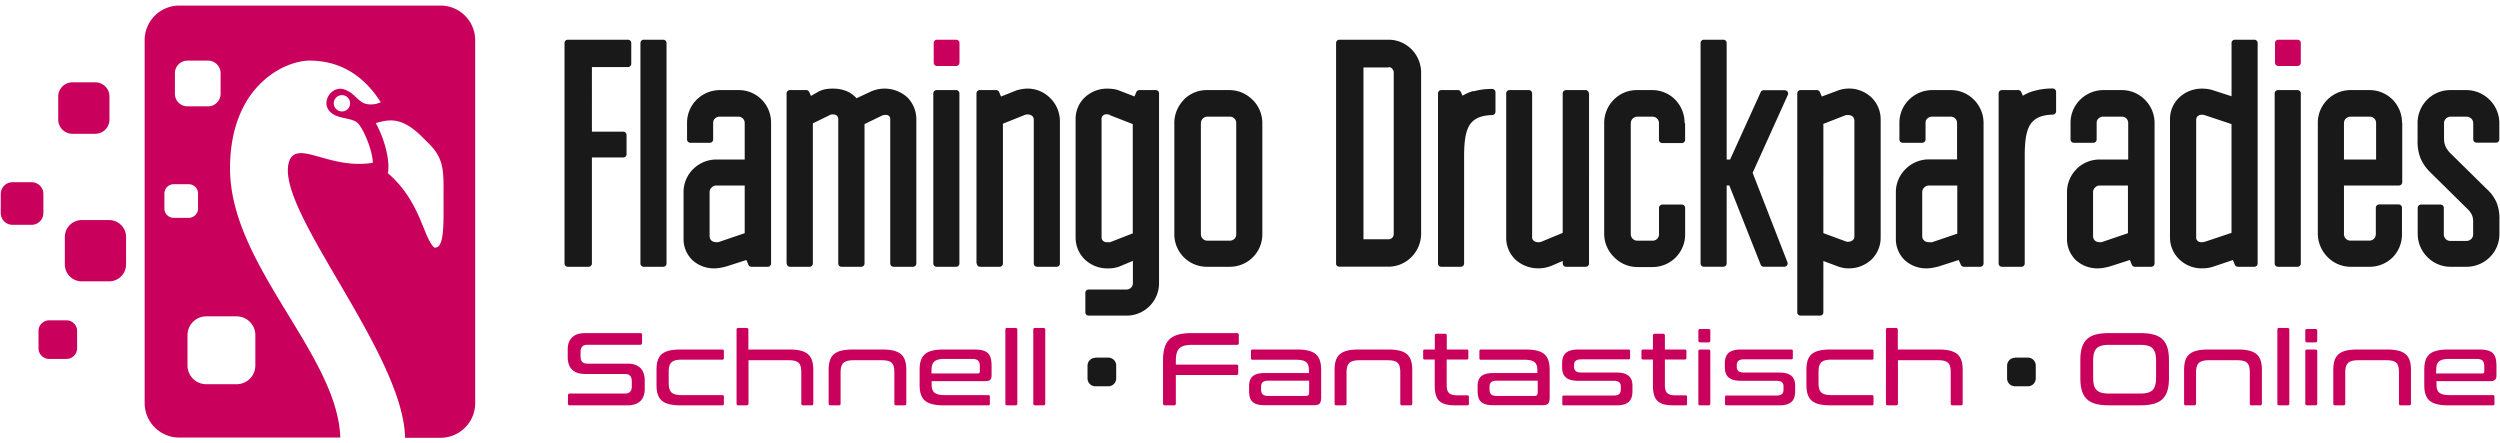
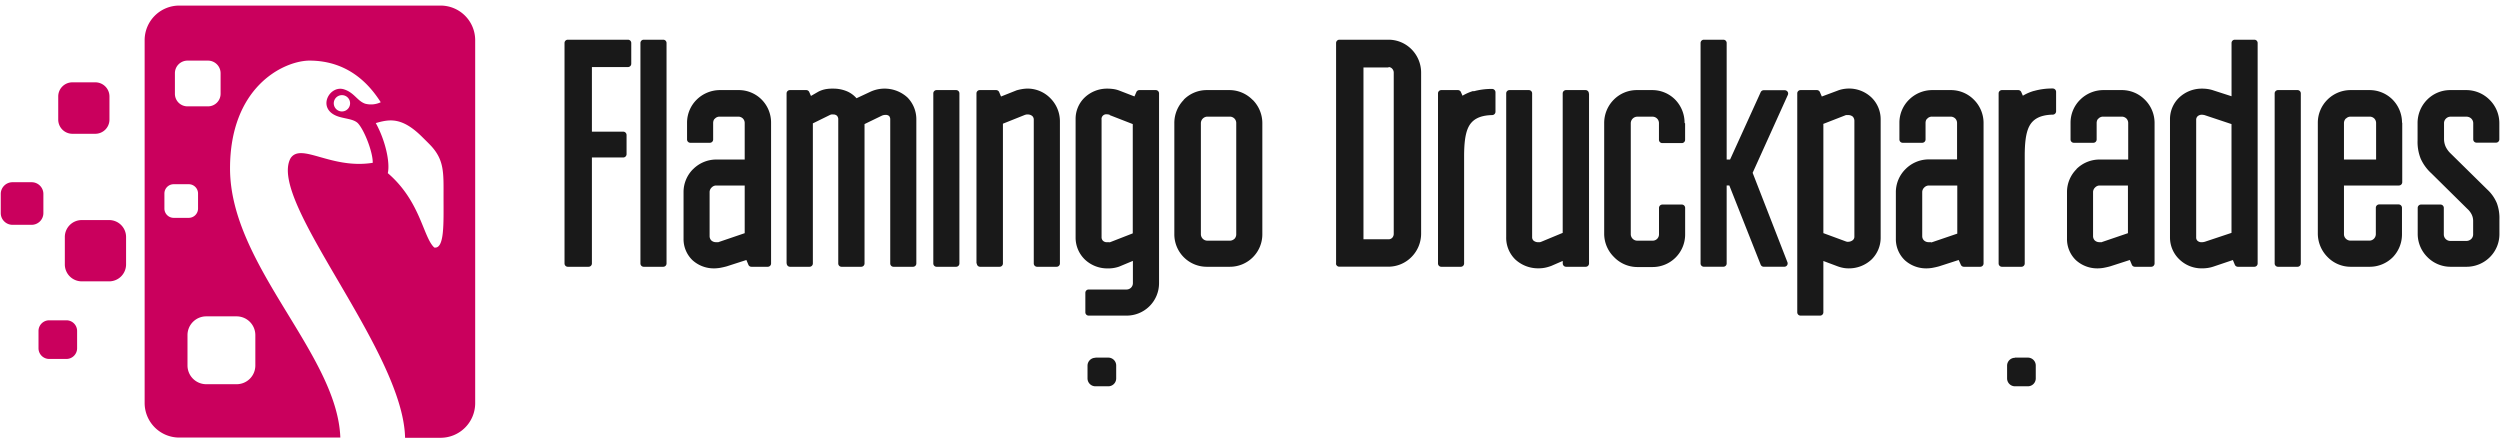
<svg xmlns="http://www.w3.org/2000/svg" id="Ebene_1" data-name="Ebene 1" viewBox="0 0 564.15 100">
  <defs>
    <style>.cls-1{fill:#ca005d;}.cls-1,.cls-2{fill-rule:evenodd;}.cls-2{fill:#191919;}</style>
  </defs>
  <title>flamingo_druckparadies_logo_homepage</title>
  <path class="cls-1" d="M40.44,1.26h59a7.81,7.81,0,0,1,7.79,7.79V91a7.81,7.81,0,0,1-7.79,7.79H91.41C91,79,60.23,45.33,65.58,35.69c2.37-3.56,9.16,2.55,18.53,1.05.07-2.2-1.72-7-3.21-8.78-1-1.25-3.45-1.1-5.19-1.91-4.12-1.9-1.25-6.89,1.91-5.89,2.33.73,3,2.63,4.79,3.24a5.14,5.14,0,0,0,3.51-.33c-2-3.1-6.72-9.52-16.37-9.39-5.92.24-17.64,6.15-17.64,24.33,0,21.87,24.21,41.83,24.89,60.73H40.44A7.81,7.81,0,0,1,32.64,91V9.05a7.81,7.81,0,0,1,7.8-7.79ZM84.82,27.81c2.2,4,3.23,8.94,2.69,11.26C94.94,45.45,95.46,53.54,98,55.86c2.33.36,2.09-5.37,2.09-11.34,0-5.61.24-8.54-3.2-12-.63-.64-1.23-1.23-1.81-1.8-4.46-4.35-7.25-3.82-10.3-2.94Zm-7.67-6.34A1.84,1.84,0,1,0,79,23.3a1.83,1.83,0,0,0-1.84-1.83ZM46.94,13.68H42.3a2.84,2.84,0,0,0-2.83,2.84v4.64A2.83,2.83,0,0,0,42.3,24h4.64a2.84,2.84,0,0,0,2.84-2.83V16.52a2.85,2.85,0,0,0-2.84-2.84Zm6.47,57.71H46.53a4.23,4.23,0,0,0-4.22,4.22v6.88a4.23,4.23,0,0,0,4.22,4.21h6.88a4.22,4.22,0,0,0,4.21-4.21V75.61a4.23,4.23,0,0,0-4.21-4.22ZM42.6,41.57H39.19a2.1,2.1,0,0,0-2.09,2.09v3.41a2.1,2.1,0,0,0,2.09,2.09H42.6a2.1,2.1,0,0,0,2.09-2.09V43.66a2.1,2.1,0,0,0-2.09-2.09ZM2.82,41.12H7.14a2.65,2.65,0,0,1,2.65,2.64v4.33a2.65,2.65,0,0,1-2.65,2.64H2.82A2.65,2.65,0,0,1,.17,48.09V43.76a2.65,2.65,0,0,1,2.65-2.64Zm8.27,31.16H15a2.41,2.41,0,0,1,2.4,2.4V78.6A2.41,2.41,0,0,1,15,81H11.09a2.41,2.41,0,0,1-2.4-2.4V74.68a2.41,2.41,0,0,1,2.4-2.4Zm7.35-22.62h6.21a3.82,3.82,0,0,1,3.8,3.81v6.21a3.82,3.82,0,0,1-3.8,3.81H18.44a3.82,3.82,0,0,1-3.81-3.81V53.47a3.82,3.82,0,0,1,3.81-3.81ZM16.32,18.58h5.2a3.19,3.19,0,0,1,3.18,3.18V27a3.2,3.2,0,0,1-3.18,3.19h-5.2A3.2,3.2,0,0,1,13.14,27v-5.2A3.19,3.19,0,0,1,16.32,18.58Z" />
-   <path class="cls-1" d="M513.38,14.15V9.7a.74.74,0,0,1,.74-.74h4.34a.74.74,0,0,1,.74.74v4.45a.75.75,0,0,1-.74.75h-4.34a.75.75,0,0,1-.74-.75Zm-302.68,0V9.7a.74.74,0,0,1,.74-.74h4.34a.74.74,0,0,1,.74.74v4.45a.75.75,0,0,1-.74.75h-4.34A.75.75,0,0,1,210.7,14.15Z" />
  <path class="cls-2" d="M142.45,9.7v4.69a.74.74,0,0,1-.74.74h-8.14V29.71h7.07a.76.76,0,0,1,.75.75v4.33a.76.76,0,0,1-.75.75h-7.07V59.46a.75.75,0,0,1-.75.74h-4.69a.74.74,0,0,1-.74-.74V9.7a.74.74,0,0,1,.74-.74h13.58a.74.74,0,0,1,.74.74Zm104.74,71h2.91a1.78,1.78,0,0,1,1.78,1.78v2.91a1.78,1.78,0,0,1-1.78,1.78h-2.91a1.78,1.78,0,0,1-1.78-1.78V82.52a1.78,1.78,0,0,1,1.78-1.78Zm207.51,0h2.91a1.78,1.78,0,0,1,1.78,1.78v2.91a1.78,1.78,0,0,1-1.78,1.78H454.7a1.78,1.78,0,0,1-1.78-1.78V82.52a1.78,1.78,0,0,1,1.78-1.78ZM144.52,59.46V9.7a.74.74,0,0,1,.74-.74h4.41a.74.74,0,0,1,.74.74V59.46a.74.74,0,0,1-.74.74h-4.41a.74.74,0,0,1-.74-.74Zm17.66-4.84,5.87-2V41.86h-6.44a1.41,1.41,0,0,0-1,.43l0,0a1.46,1.46,0,0,0-.48,1v10a1.38,1.38,0,0,0,.37.95l0,0a1.52,1.52,0,0,0,1.05.41h.32l.25,0Zm-5.76-16.46A7.38,7.38,0,0,1,161.61,36h6.44V27.76a1.45,1.45,0,0,0-.39-1l0,0a1.51,1.51,0,0,0-1-.44h-4.27a1.41,1.41,0,0,0-.57.11,1.25,1.25,0,0,0-.46.31l-.06.05a.92.92,0,0,0-.26.37,1.73,1.73,0,0,0-.11.63v3.69a.74.74,0,0,1-.74.74h-4.41a.74.74,0,0,1-.74-.74V27.68a7.31,7.31,0,0,1,2.17-5.19,7.49,7.49,0,0,1,5.25-2.16h4.27a7.27,7.27,0,0,1,5.16,2.16h0A7.35,7.35,0,0,1,174,27.68V59.46a.74.74,0,0,1-.74.74h-3.7a.73.73,0,0,1-.68-.46l-.45-1.07L164,60.1c-.46.13-1,.25-1.49.34a8.34,8.34,0,0,1-1.26.12,7.15,7.15,0,0,1-5-1.86,6.6,6.6,0,0,1-2-4.86V43.32a7.27,7.27,0,0,1,2.16-5.16Zm21.08,21.3V21.07a.75.75,0,0,1,.75-.74h3.69a.74.74,0,0,1,.68.45l.38.87,1.65-.95a6,6,0,0,1,1.68-.58A8.61,8.61,0,0,1,188,20a7.88,7.88,0,0,1,3.28.67,6.07,6.07,0,0,1,2,1.5l3.1-1.45A7.64,7.64,0,0,1,204.78,22a7,7,0,0,1,2,5V59.46a.74.74,0,0,1-.74.74h-4.41a.74.74,0,0,1-.74-.74V27a1.21,1.21,0,0,0-.24-.81l0,0a1.16,1.16,0,0,0-.84-.26,1.82,1.82,0,0,0-.45.05,1.77,1.77,0,0,0-.42.15l-3.85,1.87V59.46a.75.75,0,0,1-.75.74H189.9a.74.74,0,0,1-.74-.74V27a1.18,1.18,0,0,0-.29-.88,1.19,1.19,0,0,0-.88-.29,1.73,1.73,0,0,0-.37,0h0a1.7,1.7,0,0,0-.41.15l-3.78,1.86V59.46a.75.75,0,0,1-.75.74h-4.4a.75.75,0,0,1-.75-.74Zm39-38.39V59.46a.74.74,0,0,1-.74.74h-4.41a.74.74,0,0,1-.74-.74V21.07a.74.74,0,0,1,.74-.74h4.41a.74.74,0,0,1,.74.74Zm3.85,38.39V21.07a.74.74,0,0,1,.74-.74h3.7a.75.75,0,0,1,.68.45l.42,1,3.4-1.35.12-.05a10.67,10.67,0,0,1,1.26-.28,7.79,7.79,0,0,1,1.23-.11,7.22,7.22,0,0,1,5.13,2.18,7.36,7.36,0,0,1,2.15,5.18V59.46a.74.74,0,0,1-.75.74h-4.4a.75.75,0,0,1-.75-.74V27a1.09,1.09,0,0,0-.34-.82,1.56,1.56,0,0,0-1-.35l-.27,0h0l-.35.08-5,2V59.46a.74.74,0,0,1-.74.74h-4.41a.74.74,0,0,1-.74-.74ZM256,21.76l.41-.93a.74.74,0,0,1,.7-.5h3.7a.74.74,0,0,1,.74.74v42.8a7.31,7.31,0,0,1-7.36,7.35h-8.53a.74.74,0,0,1-.74-.74V66.07a.74.74,0,0,1,.74-.74h8.53a1.43,1.43,0,0,0,1.46-1.46v-5l-3.12,1.3a7.49,7.49,0,0,1-2.6.4,7.35,7.35,0,0,1-5.11-2,6.86,6.86,0,0,1-2.1-5V26.83A6.68,6.68,0,0,1,244.77,22a7.33,7.33,0,0,1,5.06-2,10,10,0,0,1,1.3.08,6.08,6.08,0,0,1,1.37.33L256,21.76Zm-5.55,4.17a1.62,1.62,0,0,0-.66-.13A1.06,1.06,0,0,0,248.58,27V53.49a1.14,1.14,0,0,0,.32.85,1.3,1.3,0,0,0,.93.32h.42a.62.62,0,0,0,.24,0l5.13-2V28l-5.14-2-.06,0Zm28.09,28a1.49,1.49,0,0,0,.43-1V27.76a1.43,1.43,0,0,0-.4-1l0,0a1.45,1.45,0,0,0-1-.44h-5.12a1.49,1.49,0,0,0-1.46,1.47V52.85a1.47,1.47,0,0,0,1.46,1.46h5.12a1.49,1.49,0,0,0,1-.43Zm4.17-31.37a7.45,7.45,0,0,1,2.15,5.25V52.85a7.32,7.32,0,0,1-7.35,7.35h-5.12A7.32,7.32,0,0,1,265,52.85V27.76a7.44,7.44,0,0,1,2.12-5.21l0-.05a7.29,7.29,0,0,1,5.19-2.17h5.12a7.31,7.31,0,0,1,5.2,2.18Zm18.79,37V9.7a.75.75,0,0,1,.75-.74h11.09a7.31,7.31,0,0,1,5.2,2.18,7.47,7.47,0,0,1,2.15,5.24v36.4A7.47,7.47,0,0,1,318.51,58a7.31,7.31,0,0,1-5.2,2.18H302.22a.75.75,0,0,1-.75-.74Zm11.84-44.33h-5.66V54h5.66a1.16,1.16,0,0,0,.83-.34,1.3,1.3,0,0,0,.34-.9V16.38a1.3,1.3,0,0,0-.36-.89,1.13,1.13,0,0,0-.81-.36Zm19.15,5.39a15.12,15.12,0,0,1,4.23-.55.76.76,0,0,1,.75.75v4.41a.76.76,0,0,1-.73.74c-3,.06-4.54,1.08-5.35,2.67s-1,4.07-1,6.68V59.46a.74.74,0,0,1-.74.74h-4.41a.74.74,0,0,1-.74-.74V21.07a.74.74,0,0,1,.74-.74H329a.74.74,0,0,1,.67.45l.36.82a10.33,10.33,0,0,1,2.48-1.08Zm26.09.55V59.46a.74.74,0,0,1-.74.74H353.4a.75.75,0,0,1-.75-.74v-.58L350.07,60h0a9.35,9.35,0,0,1-1.46.42,7.45,7.45,0,0,1-1.37.13,7.56,7.56,0,0,1-5.3-2,6.82,6.82,0,0,1-2.05-5.07V21.07a.74.74,0,0,1,.74-.74H345a.74.74,0,0,1,.74.74V53.49a1.05,1.05,0,0,0,.34.83,1.7,1.7,0,0,0,1.12.34l.27,0a2,2,0,0,0,.35-.11l4.82-2V21.07a.75.75,0,0,1,.75-.74h4.41a.74.74,0,0,1,.74.74Zm21.68,6.69v3.69a.74.74,0,0,1-.74.74h-4.41a.75.75,0,0,1-.75-.74V27.76a1.44,1.44,0,0,0-.42-1h0a1.45,1.45,0,0,0-1-.43h-3.48a1.49,1.49,0,0,0-1.46,1.47V52.85a1.47,1.47,0,0,0,1.46,1.46h3.48a1.43,1.43,0,0,0,1-.4l0,0a1.44,1.44,0,0,0,.43-1v-6a.76.76,0,0,1,.75-.75h4.41a.75.75,0,0,1,.74.75v6a7.34,7.34,0,0,1-7.36,7.35h-3.48A7.33,7.33,0,0,1,364.21,58h0A7.37,7.37,0,0,1,362,52.85V27.76a7.45,7.45,0,0,1,2.15-5.25,7.31,7.31,0,0,1,5.2-2.18h3.48A7.27,7.27,0,0,1,378,22.46l0,0a7.47,7.47,0,0,1,2.14,5.26Zm3.49,31.7V9.7a.74.74,0,0,1,.74-.74h4.41a.74.74,0,0,1,.74.74V36h.77l6.89-15.16a.75.75,0,0,1,.7-.48h4.76a.66.66,0,0,1,.3.07.74.74,0,0,1,.38,1L395.5,39l7.83,20.12a.72.72,0,0,1,.07.33.74.74,0,0,1-.74.74H398a.74.74,0,0,1-.69-.47l-7.07-17.87h-.6v17.6a.74.74,0,0,1-.74.74h-4.41a.74.74,0,0,1-.74-.74Zm27.71-.57V70.48a.74.74,0,0,1-.74.74h-4.41a.74.74,0,0,1-.74-.74V21.07a.74.74,0,0,1,.74-.74H410a.74.74,0,0,1,.68.45l.43,1,3.52-1.31a6.54,6.54,0,0,1,1.24-.36,7.74,7.74,0,0,1,1.31-.13,7.35,7.35,0,0,1,5.12,2,6.85,6.85,0,0,1,2.09,5V53.56a6.87,6.87,0,0,1-2.06,5,7.44,7.44,0,0,1-5.22,2,6.2,6.2,0,0,1-1.26-.13,7.68,7.68,0,0,1-1.22-.35l-3.18-1.19Zm0-30.91V52.61l5.13,1.89.23.06h0l.18,0a1.7,1.7,0,0,0,1.1-.37,1,1,0,0,0,.36-.8V27.33a1.43,1.43,0,0,0-.35-1h0a1.55,1.55,0,0,0-1.1-.36h-.46l-5.13,2Zm24.35,26.64,5.87-2V41.86h-6.43a1.46,1.46,0,0,0-1,.43l0,0a1.46,1.46,0,0,0-.48,1v10a1.34,1.34,0,0,0,.38.95l0,0a1.54,1.54,0,0,0,1.06.41h.31l.25,0ZM430,38.16a7.4,7.4,0,0,1,5.2-2.19h6.43V27.76a1.45,1.45,0,0,0-.39-1l0,0a1.51,1.51,0,0,0-1-.44h-4.26a1.43,1.43,0,0,0-.58.11,1.25,1.25,0,0,0-.46.31l-.05.05a.94.94,0,0,0-.27.37,1.74,1.74,0,0,0-.1.63v3.69a.75.75,0,0,1-.75.74h-4.4a.74.74,0,0,1-.75-.74V27.68a7.27,7.27,0,0,1,2.18-5.19A7.45,7.45,0,0,1,436,20.33h4.26a7.27,7.27,0,0,1,5.16,2.16h0a7.4,7.4,0,0,1,2.19,5.18V59.46a.75.75,0,0,1-.75.74h-3.69a.75.75,0,0,1-.69-.46L442,58.67l-4.43,1.43c-.46.13-1,.25-1.49.34a8.23,8.23,0,0,1-1.26.12,7.15,7.15,0,0,1-5-1.86,6.6,6.6,0,0,1-2-4.86V43.32A7.31,7.31,0,0,1,430,38.16Zm29-17.64a15.12,15.12,0,0,1,4.23-.55.76.76,0,0,1,.75.75v4.41a.76.76,0,0,1-.73.74c-3,.06-4.54,1.08-5.35,2.67s-1,4.07-1,6.68V59.46a.74.74,0,0,1-.74.74h-4.41a.74.74,0,0,1-.74-.74V21.07a.74.74,0,0,1,.74-.74h3.7a.74.74,0,0,1,.67.45l.36.82a10.33,10.33,0,0,1,2.48-1.08Zm15.32,34.1,5.87-2V41.86h-6.44a1.43,1.43,0,0,0-.95.43l0,0a1.46,1.46,0,0,0-.48,1v10a1.38,1.38,0,0,0,.37.95l0,0a1.52,1.52,0,0,0,1.05.41h.32l.25,0Zm-5.76-16.46A7.38,7.38,0,0,1,473.81,36h6.44V27.76a1.45,1.45,0,0,0-.39-1l0,0a1.51,1.51,0,0,0-1-.44h-4.27a1.41,1.41,0,0,0-.57.11,1.25,1.25,0,0,0-.46.31l-.06.05a.92.92,0,0,0-.26.37,1.73,1.73,0,0,0-.11.63v3.69a.74.74,0,0,1-.74.74h-4.41a.74.74,0,0,1-.74-.74V27.68a7.27,7.27,0,0,1,2.18-5.19,7.45,7.45,0,0,1,5.25-2.16h4.26A7.27,7.27,0,0,1,484,22.49h0a7.36,7.36,0,0,1,2.2,5.18V59.46a.75.75,0,0,1-.75.74h-3.69a.74.74,0,0,1-.69-.46l-.45-1.07-4.43,1.43c-.46.13-1,.25-1.49.34a8.23,8.23,0,0,1-1.26.12,7.15,7.15,0,0,1-5-1.86,6.6,6.6,0,0,1-2-4.86V43.32a7.27,7.27,0,0,1,2.16-5.16ZM509.46,9.7V59.46a.74.74,0,0,1-.74.74H505a.75.75,0,0,1-.69-.46l-.44-1.06-4.39,1.48a7.58,7.58,0,0,1-1.38.32,9.51,9.51,0,0,1-1.27.08,7.19,7.19,0,0,1-5.06-2.05,6.83,6.83,0,0,1-2.09-4.95V26.9A6.72,6.72,0,0,1,491.77,22a7.43,7.43,0,0,1,5.15-2,8.76,8.76,0,0,1,1.21.08,7.29,7.29,0,0,1,1.35.32l4.09,1.32V9.7a.74.74,0,0,1,.74-.74h4.41a.74.74,0,0,1,.74.74ZM497.58,26a3.62,3.62,0,0,0-.66-.11,1.43,1.43,0,0,0-1,.34,1.08,1.08,0,0,0-.33.83V53.56a1,1,0,0,0,.31.79,1.36,1.36,0,0,0,.94.31,2.78,2.78,0,0,0,.72-.11l6-2V28l-6-2Zm21.62-4.91V59.46a.74.74,0,0,1-.74.74h-4.41a.75.75,0,0,1-.75-.74V21.07a.75.75,0,0,1,.75-.74h4.41a.74.74,0,0,1,.74.74Zm10.17,5.65a1.48,1.48,0,0,0-.43,1V36h7.25V27.76a1.45,1.45,0,0,0-.39-1l0,0a1.49,1.49,0,0,0-1-.44H530.4a1.45,1.45,0,0,0-1,.43Zm12.72,1V41.12a.75.75,0,0,1-.75.74h-12.4v11a1.42,1.42,0,0,0,.42,1,1.49,1.49,0,0,0,1,.44h4.33a1.44,1.44,0,0,0,1-.42,1.49,1.49,0,0,0,.44-1v-6a.76.76,0,0,1,.75-.75h4.4a.76.76,0,0,1,.75.75v6A7.4,7.4,0,0,1,540,58l0,0a7.34,7.34,0,0,1-5.2,2.2H530.4A7.25,7.25,0,0,1,525.24,58a7.52,7.52,0,0,1-2.2-5.23V27.68a7.32,7.32,0,0,1,2.16-5.18,7.4,7.4,0,0,1,5.2-2.17h4.33a7.32,7.32,0,0,1,5.14,2.11l0,0a7.41,7.41,0,0,1,2.17,5.2Zm3.49,25.17v-6a.75.75,0,0,1,.74-.75h4.41a.75.75,0,0,1,.74.75v6a1.47,1.47,0,0,0,1.46,1.46h3.63a1.58,1.58,0,0,0,1.09-.43,1.44,1.44,0,0,0,.44-1v-3a3.36,3.36,0,0,0-.31-1.49,4.26,4.26,0,0,0-1-1.32l-8.1-8a10,10,0,0,1-2.44-3.36,10.17,10.17,0,0,1-.69-4.06V27.76a7.45,7.45,0,0,1,2.15-5.25,7.31,7.31,0,0,1,5.2-2.18h3.63a7.42,7.42,0,0,1,5.25,2.17h0A7.39,7.39,0,0,1,564,27.76v3.69a.74.74,0,0,1-.74.74h-4.41a.74.74,0,0,1-.74-.74V27.76a1.46,1.46,0,0,0-.44-1,1.58,1.58,0,0,0-1.09-.43h-3.63a1.45,1.45,0,0,0-1,.44,1.41,1.41,0,0,0-.43,1v3.48a4.33,4.33,0,0,0,.36,1.83A5.16,5.16,0,0,0,553,34.62l8.31,8.18a8.75,8.75,0,0,1,2.13,3.05,9.74,9.74,0,0,1,.58,3.66v3.34a7.31,7.31,0,0,1-2.18,5.2,7.44,7.44,0,0,1-5.24,2.15h-3.63A7.33,7.33,0,0,1,547.75,58h0A7.37,7.37,0,0,1,545.58,52.85Z" />
-   <path class="cls-1" d="M132,75.17c-2.7,0-3.89,1.49-3.89,3.7v1.7c0,2.44,1.31,3.82,3.87,3.82h9.08c1,0,1.51.56,1.51,1.63v1.16c0,1-.42,1.63-1.53,1.63H128.58c-.28,0-.42.14-.42.45v1.79a.37.37,0,0,0,.42.42h13c2.73,0,3.91-1.49,3.91-3.68V85.88c0-2.45-1.3-3.82-3.86-3.82h-9.08c-1.07,0-1.54-.56-1.54-1.63v-1c0-1,.42-1.63,1.54-1.63h11.92c.28,0,.42-.14.42-.44V75.59a.37.37,0,0,0-.42-.42Zm21.63,3.7c-4.17,0-5.48,1.3-5.48,4.63v3.33c0,3.31,1.31,4.64,5.48,4.64H163c.26,0,.35-.12.35-.35V89.51c0-.23-.09-.35-.35-.35H153.9c-2.37,0-3-.7-3-2.84V84c0-2.15.66-2.84,3-2.84H163c.26,0,.35-.12.35-.35V79.22c0-.23-.09-.35-.35-.35Zm13-4.87c-.31,0-.42.14-.42.42V91.05c0,.28.11.42.42.42h1.84c.3,0,.44-.14.44-.42V81.29h9c2.38,0,2.91.72,2.91,2.84v6.92a.37.37,0,0,0,.42.42h1.87a.37.37,0,0,0,.42-.42V83.5c0-3.3-1.33-4.63-5.48-4.63h-9.17V74.42c0-.28-.14-.42-.44-.42Zm25.84,4.87c-4.15,0-5.48,1.33-5.48,4.63v7.55a.37.37,0,0,0,.42.42h1.87a.37.37,0,0,0,.41-.42V84.13c0-2.12.68-2.84,3-2.84h6.22c2.37,0,2.91.72,2.91,2.84v6.92a.37.37,0,0,0,.42.42h1.86a.37.37,0,0,0,.42-.42V83.5c0-3.3-1.33-4.63-5.47-4.63Zm20.55,0c-4.17,0-5.5,1.3-5.5,4.63v3.33c0,3.31,1.33,4.64,5.5,4.64h10a.31.31,0,0,0,.35-.35V89.51a.31.31,0,0,0-.35-.35h-9.74c-2.37,0-3.05-.7-3.05-2.44V86h12.21c.9,0,1.32-.33,1.32-1.31V82.62c0-2.77-.84-3.75-4-3.75Zm-2.8,4.59c0-1.77.68-2.47,3.05-2.47h6c1.42,0,1.84.46,1.84,1.72v1.07c0,.38-.16.49-.49.49H210.2v-.81ZM227.29,74c-.31,0-.42.14-.42.42V91.05c0,.28.11.42.42.42h1.84c.3,0,.44-.14.44-.42V74.42c0-.28-.14-.42-.44-.42Zm6.3,0c-.3,0-.42.14-.42.42V91.05c0,.28.12.42.42.42h1.84c.3,0,.44-.14.44-.42V74.42c0-.28-.14-.42-.44-.42Zm35.31,1.17c-4.68,0-6.45,1.67-6.45,6.14v9.74a.37.37,0,0,0,.42.42h2.05a.37.37,0,0,0,.42-.42V84.62H279a.37.37,0,0,0,.42-.42V82.69a.37.37,0,0,0-.42-.42H265.34v-.75c0-2.81.89-3.7,3.66-3.7h10.13c.28,0,.42-.14.42-.44V75.59a.37.37,0,0,0-.42-.42Zm13.73,3.7a.31.31,0,0,0-.34.35v1.61a.31.31,0,0,0,.34.35h9.74c2.37,0,3,.67,3,2.44v.56h-9.94c-2.72,0-3.56,1.07-3.56,3v1c0,2.28.84,3.26,3.56,3.26h11c1.33,0,1.7-.35,1.7-1.84V83.5c0-3.33-1.35-4.63-5.5-4.63Zm12,10.48h-8.4c-1.24,0-1.66-.47-1.66-1.52V87.3c0-.91.42-1.4,1.66-1.4h9.19v2.56c0,.68-.18.89-.79.89Zm12-10.48c-4.14,0-5.47,1.33-5.47,4.63v7.55a.37.37,0,0,0,.42.42h1.86a.37.37,0,0,0,.42-.42V84.13c0-2.12.68-2.84,3-2.84h6.22c2.37,0,2.91.72,2.91,2.84v6.92a.37.37,0,0,0,.42.42h1.86a.37.37,0,0,0,.42-.42V83.5c0-3.3-1.33-4.63-5.47-4.63Zm14.87,0a.31.31,0,0,0-.35.35v1.56a.31.31,0,0,0,.35.35h2.26V86.9c0,3.24,1,4.57,4.66,4.57h2.7a.31.31,0,0,0,.35-.35V89.56a.31.31,0,0,0-.35-.35h-2.26c-1.88,0-2.4-.7-2.4-2.31V81.13H331a.31.31,0,0,0,.35-.35V79.22a.31.31,0,0,0-.35-.35h-4.52V75.75c0-.3-.14-.44-.41-.44h-1.87c-.28,0-.42.14-.42.44v3.12Zm12.69,0a.31.31,0,0,0-.35.35v1.61a.31.31,0,0,0,.35.35h9.73c2.37,0,3,.67,3,2.44v.56H337c-2.72,0-3.56,1.07-3.56,3v1c0,2.28.84,3.26,3.56,3.26h11c1.33,0,1.7-.35,1.7-1.84V83.5c0-3.33-1.35-4.63-5.49-4.63Zm12,10.48h-8.41c-1.24,0-1.65-.47-1.65-1.52V87.3c0-.91.41-1.4,1.65-1.4H347v2.56c0,.68-.19.89-.79.89Zm9.93-10.48c-2.72,0-3.61,1.19-3.61,3.1v.9c0,2,1,3.06,3.59,3.06h8c1.23,0,1.65.48,1.65,1.23v.67c0,1-.42,1.43-1.65,1.43h-11.2a.31.31,0,0,0-.35.34v1.52a.31.31,0,0,0,.35.35h11.88c2.72,0,3.6-1.14,3.6-3.22V87.07c0-1.94-1-3-3.58-3h-7.94c-1.24,0-1.66-.49-1.66-1.28v-.37c0-.86.42-1.33,1.66-1.33h10.64a.31.31,0,0,0,.35-.35V79.22a.31.31,0,0,0-.35-.35Zm14.64,0a.31.31,0,0,0-.35.35v1.56a.31.31,0,0,0,.35.35H373V86.9c0,3.24,1,4.57,4.65,4.57h2.7a.31.31,0,0,0,.35-.35V89.56a.31.31,0,0,0-.35-.35h-2.25c-1.89,0-2.4-.7-2.4-2.31V81.13h4.51a.31.31,0,0,0,.35-.35V79.22a.31.31,0,0,0-.35-.35h-4.51V75.75c0-.3-.14-.44-.42-.44h-1.86c-.28,0-.42.14-.42.44v3.12Zm12.91,0c-.3,0-.42.14-.42.42V91.05c0,.28.12.42.42.42h1.84c.3,0,.44-.14.44-.42V79.29c0-.28-.14-.42-.44-.42Zm0-4.63a.37.37,0,0,0-.42.42v2.16c0,.3.14.44.42.44h1.87c.27,0,.41-.14.41-.44V74.66a.37.37,0,0,0-.41-.42Zm9.17,4.63c-2.73,0-3.61,1.19-3.61,3.1v.9c0,2,1,3.06,3.59,3.06h8c1.23,0,1.65.48,1.65,1.23v.67c0,1-.42,1.43-1.65,1.43h-11.2a.31.31,0,0,0-.35.34v1.52a.31.31,0,0,0,.35.35h11.87c2.73,0,3.61-1.14,3.61-3.22V87.07c0-1.94-1-3-3.58-3h-7.94c-1.24,0-1.66-.49-1.66-1.28v-.37c0-.86.42-1.33,1.66-1.33h10.64a.31.31,0,0,0,.35-.35V79.22a.31.31,0,0,0-.35-.35Zm20.27,0c-4.17,0-5.47,1.3-5.47,4.63v3.33c0,3.31,1.3,4.64,5.47,4.64h9.32c.25,0,.35-.12.35-.35V89.51c0-.23-.1-.35-.35-.35h-9.06c-2.38,0-3-.7-3-2.84V84c0-2.15.65-2.84,3-2.84h9.06c.25,0,.35-.12.35-.35V79.22c0-.23-.1-.35-.35-.35ZM426,74c-.3,0-.42.14-.42.42V91.05c0,.28.12.42.42.42h1.84c.31,0,.45-.14.45-.42V81.29h9c2.38,0,2.91.72,2.91,2.84v6.92a.37.37,0,0,0,.42.42h1.86a.37.37,0,0,0,.42-.42V83.5c0-3.3-1.33-4.63-5.47-4.63h-9.17V74.42c0-.28-.14-.42-.45-.42Zm49.9,1.17c-4.68,0-6.45,1.67-6.45,6.14v4c0,4.47,1.77,6.15,6.45,6.15H483c4.68,0,6.45-1.68,6.45-6.15v-4c0-4.47-1.77-6.14-6.45-6.14Zm-3.57,6.35c0-2.81.89-3.7,3.66-3.7h6.89c2.8,0,3.66.89,3.66,3.7v3.59c0,2.82-.86,3.7-3.66,3.7H476c-2.77,0-3.66-.88-3.66-3.7V81.52Zm26-2.65c-4.14,0-5.47,1.33-5.47,4.63v7.55a.37.37,0,0,0,.42.42h1.86a.37.37,0,0,0,.42-.42V84.13c0-2.12.68-2.84,3-2.84h6.21c2.38,0,2.92.72,2.92,2.84v6.92a.37.37,0,0,0,.41.42H510a.37.37,0,0,0,.42-.42V83.5c0-3.3-1.33-4.63-5.48-4.63Zm16-4.87c-.31,0-.42.14-.42.42V91.05c0,.28.11.42.42.42h1.84c.3,0,.44-.14.44-.42V74.42c0-.28-.14-.42-.44-.42Zm6.3,4.87c-.3,0-.42.14-.42.42V91.05c0,.28.12.42.42.42h1.84c.3,0,.44-.14.44-.42V79.29c0-.28-.14-.42-.44-.42Zm0-4.63a.37.37,0,0,0-.42.42v2.16c0,.3.14.44.42.44h1.86c.28,0,.42-.14.42-.44V74.66a.37.37,0,0,0-.42-.42ZM532,78.87c-4.14,0-5.47,1.33-5.47,4.63v7.55a.37.37,0,0,0,.42.42h1.86a.37.37,0,0,0,.42-.42V84.13c0-2.12.67-2.84,3-2.84h6.21c2.38,0,2.91.72,2.91,2.84v6.92a.37.37,0,0,0,.42.42h1.87a.37.37,0,0,0,.42-.42V83.5c0-3.3-1.33-4.63-5.48-4.63Zm20.55,0c-4.17,0-5.49,1.3-5.49,4.63v3.33c0,3.31,1.32,4.64,5.49,4.64h10a.31.31,0,0,0,.35-.35V89.51a.31.31,0,0,0-.35-.35h-9.73c-2.38,0-3-.7-3-2.44V86h12.2c.91,0,1.33-.33,1.33-1.31V82.62c0-2.77-.84-3.75-4-3.75Zm-2.79,4.59c0-1.77.67-2.47,3-2.47h6c1.42,0,1.84.46,1.84,1.72v1.07c0,.38-.16.49-.49.49H549.71Z" />
</svg>